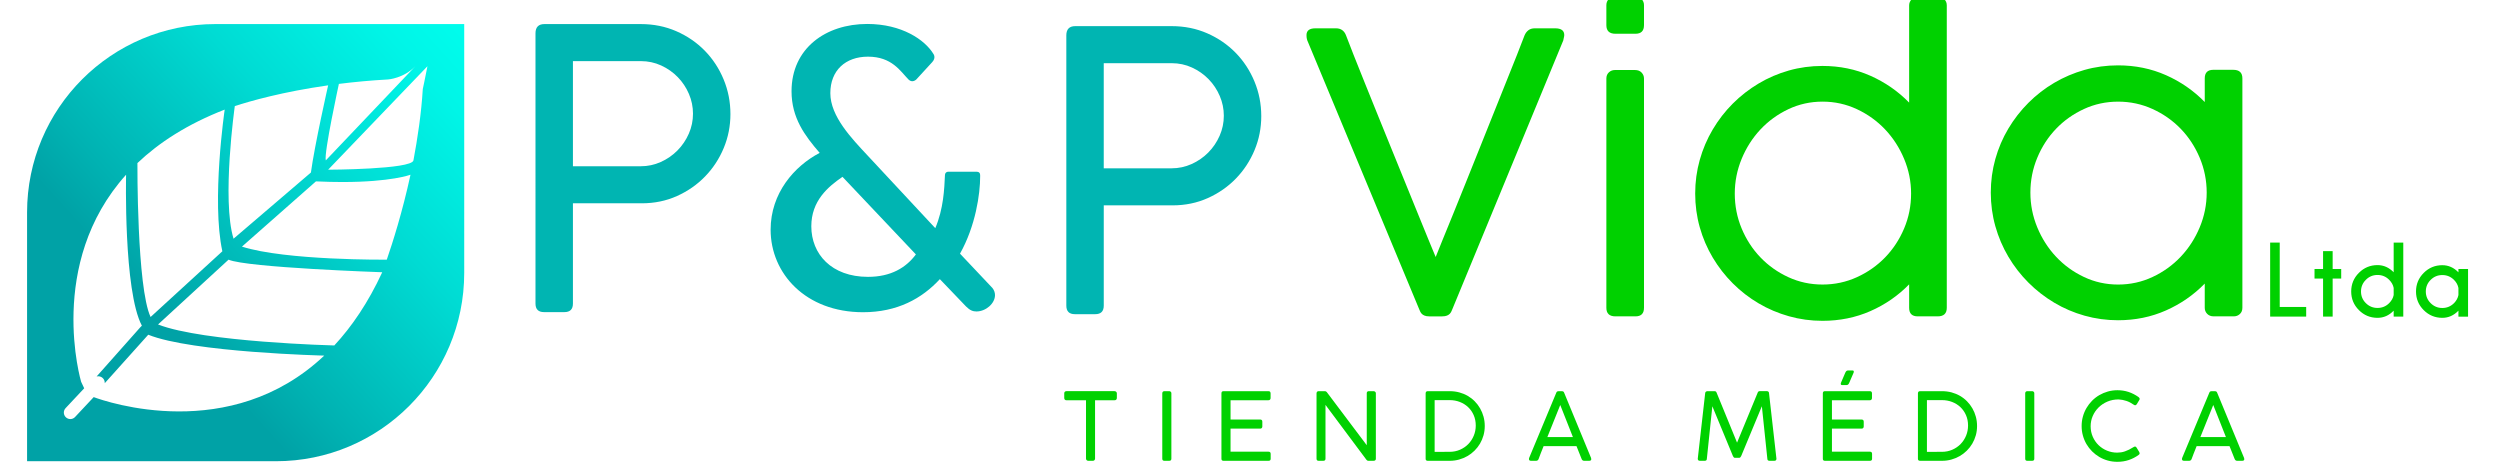
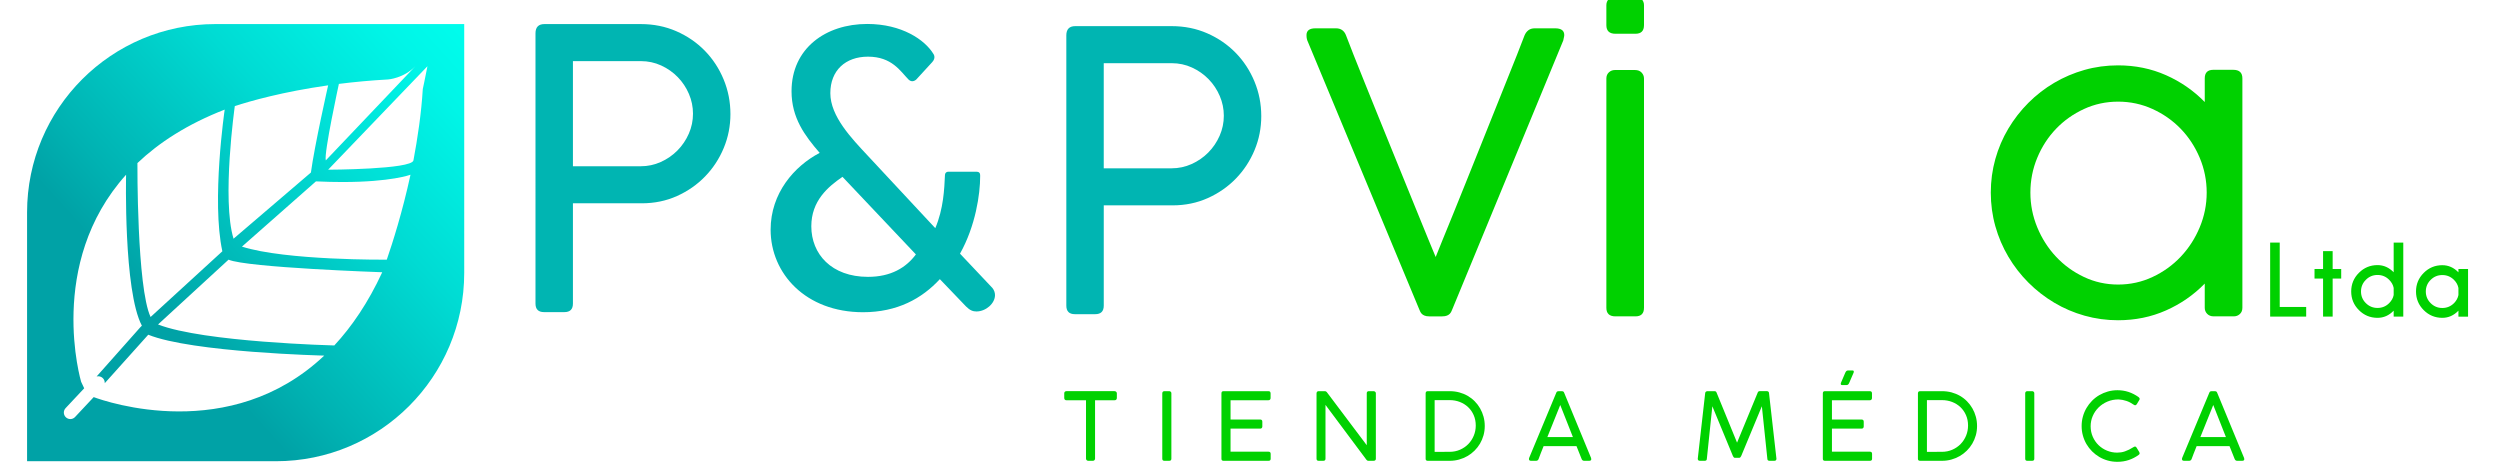
<svg xmlns="http://www.w3.org/2000/svg" xmlns:xlink="http://www.w3.org/1999/xlink" version="1.1" id="Layer_1" x="0px" y="0px" width="420px" height="80px" viewBox="0 0 420 80" enable-background="new 0 0 420 80" xml:space="preserve">
  <g>
    <polygon fill="#00D100" points="381.386,53.188 381.386,40.754 382.994,40.754 382.994,51.57 387.439,51.57 387.439,53.188  " />
    <polygon fill="#00D100" points="390.276,45.191 390.276,42.191 391.885,42.191 391.885,45.191 393.322,45.191 393.322,46.799    391.885,46.799 391.885,53.188 390.276,53.188 390.276,46.799 388.839,46.799 388.839,45.191  " />
    <path fill="#00D100" d="M402.136,45.742v-4.988h1.616v12.434h-1.616v-0.994c-0.777,0.803-1.682,1.203-2.712,1.203   c-1.223,0-2.266-0.432-3.129-1.297c-0.862-0.865-1.294-1.91-1.294-3.133s0.432-2.266,1.294-3.131   c0.863-0.865,1.906-1.299,3.129-1.299C400.454,44.537,401.358,44.939,402.136,45.742 M402.136,49.566v-1.189   c-0.094-0.502-0.345-0.959-0.755-1.367c-0.538-0.545-1.191-0.816-1.957-0.816c-0.768,0-1.422,0.271-1.963,0.816   c-0.541,0.543-0.813,1.195-0.813,1.957c0,0.768,0.271,1.42,0.813,1.959s1.195,0.809,1.963,0.809c0.766,0,1.419-0.27,1.957-0.809   C401.791,50.516,402.042,50.063,402.136,49.566" />
    <path fill="#00D100" d="M413.016,45.75v-0.559h1.617v8.004h-1.617v-1.002c-0.777,0.803-1.679,1.203-2.705,1.203   c-1.223,0-2.265-0.432-3.127-1.293c-0.863-0.863-1.295-1.906-1.295-3.129s0.432-2.264,1.295-3.127   c0.862-0.863,1.904-1.295,3.127-1.295C411.337,44.553,412.238,44.953,413.016,45.75 M413.016,49.566v-1.182   c-0.094-0.502-0.342-0.959-0.746-1.367c-0.544-0.539-1.196-0.809-1.959-0.809c-0.766,0-1.42,0.27-1.961,0.809   c-0.542,0.537-0.813,1.191-0.813,1.957c0,0.762,0.271,1.414,0.813,1.955c0.541,0.541,1.195,0.813,1.961,0.813   c0.763,0,1.415-0.27,1.959-0.809C412.674,50.523,412.922,50.068,413.016,49.566" />
    <g>
      <path fill="#00D100" d="M226.139,5.963c0.305,0.826,0.728,1.918,1.271,3.275c0.542,1.357,1.15,2.879,1.824,4.562    c0.674,1.684,1.401,3.487,2.184,5.409c0.781,1.923,1.568,3.862,2.362,5.817c0.793,1.955,1.575,3.878,2.347,5.768    c0.771,1.891,1.482,3.639,2.134,5.246s1.233,3.031,1.743,4.27c0.511,1.238,0.907,2.193,1.189,2.867    c0.262-0.674,0.646-1.629,1.157-2.867s1.092-2.662,1.743-4.27c0.652-1.607,1.357-3.355,2.118-5.246    c0.761-1.89,1.532-3.813,2.313-5.768c0.782-1.955,1.559-3.895,2.33-5.817c0.771-1.922,1.494-3.726,2.167-5.409    c0.673-1.683,1.282-3.204,1.825-4.562s0.967-2.449,1.271-3.275c0.151-0.369,0.369-0.662,0.651-0.88    c0.283-0.217,0.641-0.325,1.076-0.325h3.422c1.021,0,1.531,0.38,1.531,1.14c0,0.088-0.012,0.175-0.033,0.261    c-0.021,0.087-0.043,0.186-0.064,0.294c-0.022,0.108-0.044,0.217-0.065,0.326l-18.64,45.165c-0.044,0.109-0.098,0.234-0.163,0.375    s-0.151,0.271-0.261,0.391c-0.108,0.119-0.266,0.223-0.473,0.309c-0.207,0.088-0.483,0.131-0.83,0.131h-2.151    c-0.325,0-0.592-0.043-0.798-0.131c-0.207-0.086-0.364-0.189-0.473-0.309c-0.109-0.119-0.195-0.25-0.261-0.391    s-0.12-0.266-0.163-0.375L219.621,6.779c-0.021-0.065-0.043-0.142-0.064-0.229c-0.045-0.174-0.065-0.392-0.065-0.652    c0-0.76,0.499-1.14,1.499-1.14h3.454c0.435,0,0.792,0.108,1.075,0.325C225.802,5.301,226.008,5.594,226.139,5.963z" />
      <path fill="#00D100" d="M276.191,4.237c0,0.956-0.479,1.434-1.434,1.434H271.4c-1.021,0-1.531-0.478-1.531-1.434V0.88    c0-0.435,0.141-0.782,0.424-1.043c0.282-0.261,0.619-0.392,1.01-0.392h3.389c0.457,0,0.82,0.137,1.092,0.408    s0.408,0.613,0.408,1.026V4.237z M276.191,51.715c0,0.957-0.479,1.434-1.434,1.434H271.4c-1.021,0-1.531-0.477-1.531-1.434V13.198    c0-0.435,0.141-0.782,0.424-1.043c0.282-0.261,0.619-0.391,1.01-0.391h3.389c0.457,0,0.82,0.142,1.092,0.423    c0.271,0.283,0.408,0.62,0.408,1.011V51.715z" />
-       <path fill="#00D100" d="M322.171,53.148c-0.956,0-1.435-0.477-1.435-1.434v-3.943c-1.868,1.912-4.041,3.412-6.518,4.498    c-2.476,1.086-5.159,1.629-8.048,1.629c-1.935,0-3.808-0.256-5.622-0.766s-3.514-1.232-5.1-2.168    c-1.586-0.934-3.03-2.053-4.334-3.355c-1.303-1.303-2.428-2.748-3.372-4.334c-0.945-1.586-1.674-3.285-2.184-5.1    c-0.511-1.814-0.766-3.699-0.766-5.654s0.255-3.839,0.766-5.654c0.51-1.813,1.238-3.52,2.184-5.116    c0.944-1.597,2.069-3.047,3.372-4.351c1.304-1.303,2.748-2.427,4.334-3.372s3.28-1.673,5.084-2.184    c1.803-0.51,3.682-0.766,5.638-0.766c2.889,0,5.572,0.549,8.048,1.646c2.477,1.098,4.649,2.603,6.518,4.514V0.913    c0-0.391,0.136-0.728,0.408-1.01c0.271-0.282,0.635-0.424,1.092-0.424h3.389c0.391,0,0.727,0.13,1.01,0.391    c0.282,0.261,0.424,0.608,0.424,1.043v50.802c0,0.957-0.511,1.434-1.531,1.434H322.171z M321.063,32.521    c0-2.02-0.391-3.964-1.172-5.833s-1.845-3.514-3.189-4.938c-1.346-1.423-2.925-2.558-4.736-3.405    c-1.813-0.847-3.738-1.271-5.778-1.271s-3.955,0.424-5.745,1.271c-1.791,0.848-3.354,1.982-4.688,3.405    c-1.334,1.424-2.387,3.069-3.157,4.938s-1.155,3.813-1.155,5.833c0,2.064,0.385,4.02,1.155,5.865    c0.771,1.848,1.823,3.467,3.157,4.855c1.334,1.391,2.896,2.498,4.688,3.324c1.79,0.826,3.705,1.238,5.745,1.238    s3.966-0.412,5.778-1.238c1.812-0.826,3.391-1.934,4.736-3.324c1.345-1.389,2.408-3.008,3.189-4.855    C320.672,36.541,321.063,34.586,321.063,32.521z" />
      <path fill="#00D100" d="M370.398,47.643c-1.869,1.912-4.041,3.416-6.518,4.512c-2.477,1.098-5.16,1.646-8.049,1.646    c-1.934,0-3.808-0.256-5.621-0.766c-1.814-0.51-3.514-1.238-5.1-2.184s-3.031-2.068-4.334-3.373    c-1.304-1.303-2.428-2.754-3.373-4.35c-0.945-1.598-1.673-3.303-2.184-5.117c-0.51-1.813-0.766-3.697-0.766-5.652    s0.256-3.84,0.766-5.655c0.511-1.813,1.238-3.514,2.184-5.1c0.945-1.585,2.069-3.03,3.373-4.334    c1.303-1.304,2.748-2.422,4.334-3.356c1.586-0.934,3.279-1.656,5.083-2.167c1.804-0.51,3.683-0.766,5.638-0.766    c2.889,0,5.572,0.549,8.049,1.646c2.477,1.098,4.648,2.602,6.518,4.514v-3.976c0-0.956,0.478-1.435,1.434-1.435h3.356    c1.021,0,1.532,0.479,1.532,1.435v38.549c0,0.436-0.143,0.783-0.424,1.043c-0.283,0.26-0.619,0.391-1.011,0.391h-3.39    c-0.455,0-0.82-0.141-1.091-0.424c-0.272-0.281-0.407-0.619-0.407-1.01V47.643z M370.725,32.359c0-2.043-0.392-3.993-1.172-5.85    c-0.781-1.857-1.846-3.48-3.191-4.872c-1.344-1.39-2.924-2.498-4.734-3.323c-1.813-0.825-3.738-1.238-5.779-1.238    c-2.039,0-3.954,0.413-5.744,1.238c-1.791,0.825-3.354,1.934-4.688,3.323c-1.335,1.392-2.387,3.015-3.158,4.872    c-0.77,1.857-1.154,3.807-1.154,5.85c0,2.02,0.385,3.965,1.154,5.832c0.771,1.869,1.823,3.516,3.158,4.938    c1.334,1.422,2.896,2.559,4.688,3.404c1.79,0.848,3.705,1.271,5.744,1.271c2.041,0,3.967-0.424,5.779-1.271    c1.811-0.846,3.391-1.982,4.734-3.404c1.346-1.422,2.41-3.068,3.191-4.938C370.333,36.324,370.725,34.379,370.725,32.359z" />
    </g>
    <path fill="#00D100" d="M187.245,65.717c0.095,0,0.18,0.029,0.256,0.086c0.076,0.059,0.119,0.145,0.13,0.26v0.795   c0,0.105-0.032,0.197-0.094,0.273c-0.063,0.076-0.161,0.113-0.292,0.113h-3.276v9.807c0,0.094-0.032,0.18-0.095,0.252   c-0.063,0.074-0.152,0.111-0.268,0.111h-0.795c-0.095,0-0.179-0.035-0.252-0.104c-0.073-0.068-0.11-0.154-0.11-0.26v-9.807h-3.293   c-0.105,0-0.192-0.031-0.26-0.094c-0.068-0.063-0.103-0.16-0.103-0.293v-0.795c0-0.105,0.034-0.189,0.103-0.252   c0.068-0.063,0.155-0.094,0.26-0.094H187.245z" />
    <path fill="#00D100" d="M195.264,66.063c0-0.094,0.03-0.176,0.09-0.244s0.146-0.102,0.256-0.102h0.819   c0.095,0,0.178,0.031,0.252,0.094c0.073,0.063,0.11,0.146,0.11,0.252v11.004c0,0.23-0.121,0.348-0.362,0.348h-0.819   c-0.231,0-0.347-0.117-0.347-0.348V66.063z" />
    <path fill="#00D100" d="M213.097,65.717c0.241,0,0.362,0.125,0.362,0.377v0.779c0,0.102-0.031,0.188-0.091,0.262   c-0.061,0.072-0.156,0.109-0.288,0.109h-6.348v3.238h4.993c0.095,0,0.176,0.027,0.245,0.082c0.067,0.055,0.102,0.148,0.102,0.279   v0.803c0,0.096-0.029,0.18-0.087,0.254c-0.058,0.072-0.144,0.109-0.26,0.109h-4.993v3.875h6.38c0.241,0,0.362,0.123,0.362,0.371   v0.811c0,0.23-0.115,0.348-0.347,0.348h-7.578c-0.231,0-0.347-0.111-0.347-0.332V66.078c0-0.24,0.116-0.361,0.347-0.361H213.097z" />
    <path fill="#00D100" d="M229.858,77.414c-0.116,0-0.216-0.059-0.3-0.174l-6.876-9.217v9.043c0,0.23-0.121,0.348-0.362,0.348h-0.795   c-0.232,0-0.348-0.117-0.348-0.348V66.078c0-0.104,0.031-0.191,0.095-0.26s0.147-0.102,0.253-0.102h1.055   c0.137,0,0.247,0.057,0.33,0.172l6.704,8.91v-8.791c0.031-0.195,0.147-0.291,0.347-0.291h0.795c0.095,0,0.183,0.031,0.264,0.094   c0.082,0.063,0.123,0.146,0.123,0.252v11.004c0,0.23-0.129,0.348-0.387,0.348H229.858z" />
    <path fill="#00D100" d="M239.507,66.094c0-0.252,0.121-0.377,0.362-0.377h3.678c0.563,0,1.098,0.068,1.607,0.203   c0.51,0.139,0.982,0.332,1.418,0.584s0.83,0.557,1.182,0.914s0.652,0.752,0.902,1.186c0.249,0.434,0.442,0.9,0.578,1.4   c0.137,0.502,0.205,1.027,0.205,1.572c0,0.541-0.07,1.061-0.209,1.557s-0.336,0.961-0.59,1.395   c-0.255,0.432-0.561,0.826-0.918,1.18c-0.357,0.355-0.754,0.658-1.189,0.91s-0.906,0.447-1.41,0.588   c-0.504,0.139-1.029,0.209-1.576,0.209h-3.678c-0.094,0-0.179-0.023-0.252-0.068c-0.074-0.045-0.11-0.131-0.11-0.264V66.094z    M243.508,75.908c0.641,0,1.232-0.117,1.773-0.354c0.54-0.236,1.006-0.555,1.397-0.957s0.696-0.871,0.917-1.406   s0.332-1.104,0.332-1.701c0-0.641-0.116-1.225-0.348-1.75c-0.23-0.523-0.545-0.973-0.941-1.346s-0.859-0.662-1.39-0.867   s-1.098-0.307-1.702-0.307h-2.527v8.688H243.508z" />
    <path fill="#00D100" d="M258.482,77.121c-0.037,0.09-0.09,0.16-0.158,0.213s-0.154,0.08-0.26,0.08h-0.835   c-0.241,0-0.362-0.092-0.362-0.275c0-0.037,0.001-0.068,0.004-0.092c0.002-0.023,0.007-0.045,0.012-0.066   c0.006-0.021,0.011-0.039,0.016-0.057l4.545-10.916c0.011-0.025,0.023-0.057,0.039-0.09c0.016-0.035,0.037-0.066,0.063-0.096   s0.064-0.055,0.114-0.074c0.05-0.021,0.117-0.031,0.201-0.031h0.52c0.078,0,0.143,0.01,0.193,0.031   c0.049,0.02,0.088,0.045,0.113,0.074c0.026,0.029,0.048,0.061,0.063,0.096c0.017,0.033,0.028,0.064,0.04,0.09l4.505,10.916   c0.005,0.027,0.011,0.055,0.016,0.08s0.011,0.051,0.016,0.074s0.008,0.043,0.008,0.061c0,0.184-0.12,0.275-0.362,0.275h-0.834   c-0.105,0-0.192-0.027-0.261-0.08s-0.12-0.123-0.157-0.213l-0.866-2.166h-5.53c-0.184,0.469-0.352,0.891-0.504,1.268   C258.668,76.602,258.555,76.9,258.482,77.121 M259.955,73.428h4.293l-2.127-5.389L259.955,73.428z" />
    <path fill="#00D100" d="M291.438,76.91c-0.115,0-0.217-0.098-0.307-0.293l-3.457-8.365l-0.922,8.814   c0,0.23-0.116,0.348-0.348,0.348h-0.818c-0.242,0-0.362-0.117-0.362-0.348l1.244-11.004c0-0.105,0.04-0.189,0.118-0.252   c0.079-0.063,0.166-0.094,0.26-0.094h1.213c0.168,0,0.284,0.096,0.347,0.291l3.419,8.357l3.449-8.357   c0.027-0.096,0.068-0.166,0.127-0.217c0.057-0.049,0.123-0.074,0.197-0.074h1.252c0.109,0,0.195,0.033,0.256,0.102   s0.09,0.15,0.09,0.244l1.245,11.004c0,0.23-0.115,0.348-0.347,0.348h-0.818c-0.242,0-0.363-0.117-0.363-0.348l-0.921-8.814   l-3.474,8.365c-0.09,0.195-0.195,0.293-0.315,0.293H291.438z" />
    <path fill="#00D100" d="M314.131,65.717c0.242,0,0.363,0.125,0.363,0.377v0.779c0,0.102-0.031,0.188-0.091,0.262   c-0.061,0.072-0.157,0.109-0.288,0.109h-6.348v3.238h4.993c0.095,0,0.176,0.027,0.244,0.082s0.103,0.148,0.103,0.279v0.803   c0,0.096-0.029,0.18-0.087,0.254c-0.058,0.072-0.144,0.109-0.26,0.109h-4.993v3.875h6.379c0.242,0,0.363,0.123,0.363,0.371v0.811   c0,0.23-0.115,0.348-0.347,0.348h-7.577c-0.231,0-0.348-0.111-0.348-0.332V66.078c0-0.24,0.116-0.361,0.348-0.361H314.131z    M310.65,64.361c-0.1,0.221-0.24,0.33-0.418,0.33h-0.725c-0.105,0-0.175-0.018-0.209-0.055c-0.033-0.037-0.051-0.092-0.051-0.166   c0.01-0.035,0.018-0.076,0.023-0.121c0.005-0.045,0.026-0.1,0.063-0.162l0.693-1.613c0.063-0.117,0.125-0.201,0.186-0.254   c0.061-0.051,0.141-0.078,0.24-0.078h0.779c0.137,0,0.205,0.059,0.205,0.174c0,0.041-0.003,0.086-0.008,0.133   c-0.006,0.049-0.026,0.102-0.063,0.158L310.65,64.361z" />
    <path fill="#00D100" d="M322.213,66.094c0-0.252,0.121-0.377,0.362-0.377h3.678c0.563,0,1.098,0.068,1.607,0.203   c0.509,0.139,0.981,0.332,1.418,0.584c0.436,0.252,0.829,0.557,1.181,0.914c0.353,0.357,0.653,0.752,0.902,1.186   c0.25,0.434,0.443,0.9,0.579,1.4c0.137,0.502,0.204,1.027,0.204,1.572c0,0.541-0.069,1.061-0.208,1.557   c-0.14,0.496-0.336,0.961-0.591,1.395c-0.254,0.432-0.561,0.826-0.918,1.18c-0.356,0.355-0.754,0.658-1.189,0.91   s-0.905,0.447-1.409,0.588c-0.505,0.139-1.029,0.209-1.576,0.209h-3.678c-0.095,0-0.179-0.023-0.253-0.068   c-0.072-0.045-0.109-0.131-0.109-0.264V66.094z M326.215,75.908c0.641,0,1.23-0.117,1.771-0.354s1.007-0.555,1.398-0.957   c0.391-0.402,0.697-0.871,0.918-1.406s0.33-1.104,0.33-1.701c0-0.641-0.115-1.225-0.347-1.75c-0.231-0.523-0.544-0.973-0.94-1.346   c-0.397-0.373-0.86-0.662-1.391-0.867c-0.531-0.205-1.098-0.307-1.702-0.307h-2.528v8.688H326.215z" />
    <path fill="#00D100" d="M340.234,66.063c0-0.094,0.03-0.176,0.091-0.244c0.06-0.068,0.146-0.102,0.256-0.102h0.819   c0.095,0,0.178,0.031,0.252,0.094c0.073,0.063,0.11,0.146,0.11,0.252v11.004c0,0.23-0.12,0.348-0.362,0.348h-0.819   c-0.231,0-0.347-0.117-0.347-0.348V66.063z" />
    <path fill="#00D100" d="M359.266,66.701c0.057,0.041,0.104,0.09,0.141,0.145c0.037,0.057,0.056,0.113,0.056,0.17   c0,0.074-0.021,0.137-0.063,0.189l-0.417,0.693c-0.089,0.125-0.181,0.189-0.275,0.189c-0.037,0-0.078-0.01-0.122-0.029   c-0.045-0.018-0.096-0.047-0.154-0.09c-0.378-0.268-0.775-0.473-1.193-0.613c-0.417-0.143-0.857-0.227-1.318-0.252   c-0.678,0-1.303,0.121-1.875,0.365s-1.067,0.572-1.485,0.984c-0.417,0.412-0.744,0.891-0.98,1.434s-0.354,1.117-0.354,1.721   c0,0.641,0.121,1.234,0.362,1.777c0.242,0.543,0.566,1.012,0.973,1.406c0.407,0.393,0.88,0.701,1.418,0.922   c0.538,0.219,1.104,0.33,1.698,0.33c0.215,0,0.43-0.016,0.646-0.047s0.435-0.086,0.657-0.162c0.224-0.076,0.456-0.174,0.697-0.291   c0.242-0.119,0.499-0.264,0.772-0.438c0.1-0.059,0.181-0.086,0.243-0.086c0.096,0,0.182,0.064,0.26,0.195l0.449,0.74   c0.037,0.07,0.056,0.133,0.056,0.189c0,0.127-0.063,0.227-0.188,0.299c-0.494,0.359-1.037,0.639-1.631,0.84   s-1.234,0.303-1.922,0.303c-0.557,0-1.092-0.07-1.604-0.213c-0.512-0.141-0.99-0.344-1.434-0.605   c-0.443-0.264-0.848-0.576-1.213-0.941s-0.678-0.77-0.938-1.213s-0.461-0.922-0.602-1.434c-0.143-0.512-0.213-1.047-0.213-1.604   c0-0.551,0.07-1.082,0.213-1.594c0.141-0.514,0.344-0.992,0.605-1.438c0.264-0.447,0.576-0.854,0.941-1.223   c0.365-0.367,0.771-0.68,1.217-0.941c0.447-0.26,0.926-0.461,1.438-0.605c0.513-0.145,1.047-0.217,1.604-0.217   c0.656,0,1.278,0.098,1.867,0.291C358.184,66.045,358.74,66.328,359.266,66.701" />
    <path fill="#00D100" d="M368.189,77.121c-0.037,0.09-0.09,0.16-0.158,0.213s-0.154,0.08-0.26,0.08h-0.835   c-0.241,0-0.362-0.092-0.362-0.275c0-0.037,0.001-0.068,0.004-0.092s0.007-0.045,0.012-0.066c0.006-0.021,0.011-0.039,0.016-0.057   l4.545-10.916c0.01-0.025,0.023-0.057,0.039-0.09c0.017-0.035,0.037-0.066,0.063-0.096s0.064-0.055,0.114-0.074   c0.05-0.021,0.117-0.031,0.201-0.031h0.52c0.078,0,0.143,0.01,0.193,0.031c0.049,0.02,0.088,0.045,0.113,0.074   c0.027,0.029,0.048,0.061,0.063,0.096c0.017,0.033,0.029,0.064,0.04,0.09l4.505,10.916c0.005,0.027,0.011,0.055,0.017,0.08   c0.004,0.025,0.01,0.051,0.016,0.074c0.004,0.023,0.008,0.043,0.008,0.061c0,0.184-0.121,0.275-0.363,0.275h-0.834   c-0.105,0-0.192-0.027-0.261-0.08s-0.12-0.123-0.157-0.213l-0.867-2.166h-5.529c-0.184,0.469-0.352,0.891-0.504,1.268   C368.375,76.602,368.263,76.9,368.189,77.121 M369.662,73.428h4.293l-2.127-5.389L369.662,73.428z" />
    <path fill="#00B5B2" d="M166.712,48.365l-5.431-5.75c2.62-4.664,3.386-10.031,3.386-12.969c0-0.08-0.002-0.156-0.002-0.232   c0.001-0.6-0.564-0.558-0.564-0.558h-4.857c0,0-0.467,0.018-0.491,0.556c-0.109,2.391-0.249,5.656-1.624,8.922l-11.308-12.138   c-2.748-2.939-6.325-6.645-6.325-10.542c0-3.833,2.556-6.134,6.325-6.134c4.01,0,5.443,2.438,6.789,3.821   c0.672,0.691,1.34,0,1.34,0l2.668-2.909c0.687-0.748,0.196-1.371,0.196-1.371c-1.447-2.383-5.323-5.035-11.122-5.035   c-6.964,0-12.714,4.089-12.714,11.309c0,4.473,2.236,7.475,4.728,10.35c-4.281,2.236-8.242,6.773-8.242,12.906   c0,7.348,5.878,13.863,15.525,13.863c5.75,0,9.903-2.299,12.906-5.557l4.408,4.6c0.639,0.639,1.15,0.83,1.725,0.83   c1.597,0,3.131-1.342,3.131-2.748C167.16,49.195,167.032,48.748,166.712,48.365 M145.821,46.512c-6.133,0-9.52-3.832-9.52-8.496   c0-4.281,2.812-6.645,5.239-8.307l12.331,13.033C152.209,44.979,149.654,46.512,145.821,46.512" />
    <path fill="#00B5B2" d="M89.962,5.609c0-1.043,0.5-1.564,1.5-1.564h16.195c2.15,0,4.144,0.402,5.979,1.206   c1.835,0.804,3.427,1.896,4.774,3.274c1.347,1.38,2.4,2.987,3.161,4.823c0.76,1.836,1.14,3.774,1.14,5.816   c0,1.999-0.375,3.899-1.124,5.703c-0.75,1.803-1.792,3.395-3.128,4.773c-1.336,1.381-2.911,2.477-4.725,3.293   c-1.814,0.814-3.785,1.221-5.914,1.221H96.252v16.848c0,0.955-0.478,1.434-1.434,1.434h-3.422c-0.956,0-1.434-0.479-1.434-1.434   V5.609z M116.423,19.099c0-1.151-0.228-2.259-0.684-3.323c-0.457-1.064-1.081-2.004-1.874-2.819   c-0.793-0.814-1.722-1.466-2.786-1.955c-1.065-0.488-2.206-0.733-3.422-0.733H96.252V27.93h11.405c1.173,0,2.292-0.238,3.356-0.717   c1.064-0.478,1.999-1.124,2.802-1.938s1.439-1.755,1.907-2.819C116.189,21.392,116.423,20.273,116.423,19.099" />
    <path fill="#00B5B2" d="M179.142,5.954c0-1.042,0.5-1.564,1.499-1.564h16.196c2.15,0,4.143,0.402,5.979,1.206   c1.835,0.804,3.426,1.896,4.774,3.275c1.347,1.379,2.4,2.986,3.161,4.822s1.141,3.775,1.141,5.816c0,1.999-0.375,3.9-1.124,5.703   c-0.75,1.803-1.793,3.395-3.129,4.774c-1.336,1.379-2.911,2.477-4.725,3.291C201.1,34.092,199.128,34.5,197,34.5h-11.568v16.846   c0,0.957-0.478,1.436-1.434,1.436h-3.421c-0.956,0-1.434-0.479-1.434-1.436V5.954z M205.603,19.445c0-1.151-0.228-2.26-0.685-3.324   c-0.456-1.064-1.081-2.004-1.874-2.818c-0.793-0.814-1.722-1.467-2.787-1.955c-1.064-0.489-2.205-0.733-3.421-0.733h-11.406v17.661   h11.406c1.172,0,2.292-0.238,3.356-0.717c1.064-0.478,1.999-1.124,2.802-1.938s1.439-1.754,1.907-2.818   C205.369,21.737,205.603,20.618,205.603,19.445" />
    <g>
      <defs>
        <path id="SVGID_1_" d="M26.551,54.51l11.844-10.885c3.074,1.332,25.82,2.113,25.82,2.113c-2.356,5.088-5.097,9.119-8.054,12.299     C56.161,58.037,34.146,57.484,26.551,54.51 M68.964,29.354c-1.363,6.299-3.033,11.516-3.985,14.271     c0,0-16.973,0.156-24.333-2.193l12.433-10.961c1.624,0.076,3.107,0.109,4.455,0.109C65.726,30.58,68.964,29.354,68.964,29.354      M11.07,70.107c-0.229-0.215-0.345-0.504-0.345-0.795c0-0.266,0.098-0.533,0.294-0.744l3.125-3.336l-0.514-1.092     c0,0-5.909-19.824,7.552-34.787c0,0-0.453,19.492,2.653,25.365l-0.261,0.26l-7.344,8.27c0.35-0.092,0.739-0.008,1.023,0.258     c0.229,0.215,0.344,0.504,0.344,0.795c0,0.027,0,0.053-0.002,0.078l7.311-8.146c7.36,2.975,29.566,3.508,29.566,3.508     c-15.79,14.922-36.6,7.764-38.732,6.973l-3.132,3.344c-0.214,0.229-0.504,0.346-0.794,0.346     C11.547,70.402,11.28,70.305,11.07,70.107 M23.086,27.397c3.618-3.441,8.392-6.547,14.662-8.985c0,0-2.245,15.346-0.392,23.803     L25.298,53.256C22.975,48.271,23.086,27.397,23.086,27.397 M39.447,17.821c2.591-0.841,8.046-2.402,15.681-3.484     c0,0-2.293,10.13-2.894,14.646l-12.999,11.12C37.226,33.551,39.447,17.821,39.447,17.821 M56.933,14.094     c2.547-0.32,5.313-0.582,8.273-0.747c0,0,2.61-0.182,4.568-2.218l-15.04,15.817C54.389,25.772,56.933,14.094,56.933,14.094      M71.81,11.129c-0.392,2.036-0.783,3.837-0.783,3.837c-0.247,4.119-0.863,8.196-1.569,11.98     c-0.284,1.521-14.33,1.565-14.33,1.565L71.81,11.129z M36.187,4.044c-17.474,0-31.639,14.165-31.639,31.639v41.803H46.35     c17.474,0,31.639-14.166,31.639-31.639V4.044H36.187z" />
      </defs>
      <clipPath id="SVGID_2_">
        <use xlink:href="#SVGID_1_" overflow="visible" />
      </clipPath>
      <linearGradient id="SVGID_3_" gradientUnits="userSpaceOnUse" x1="-1906.263" y1="468.648" x2="-1906.164" y2="468.648" gradientTransform="matrix(551.78 -496.109 -496.109 -551.78 1284365.625 -687070.75)">
        <stop offset="0" style="stop-color:#00A2A6" />
        <stop offset="0.129" style="stop-color:#00B2B2" />
        <stop offset="0.515" style="stop-color:#00DBD3" />
        <stop offset="0.819" style="stop-color:#00F5E7" />
        <stop offset="1" style="stop-color:#00FFEE" />
      </linearGradient>
      <polygon clip-path="url(#SVGID_2_)" fill="url(#SVGID_3_)" points="-31.967,36.875 45.159,-32.469 114.503,44.656 37.377,114       " />
    </g>
  </g>
</svg>